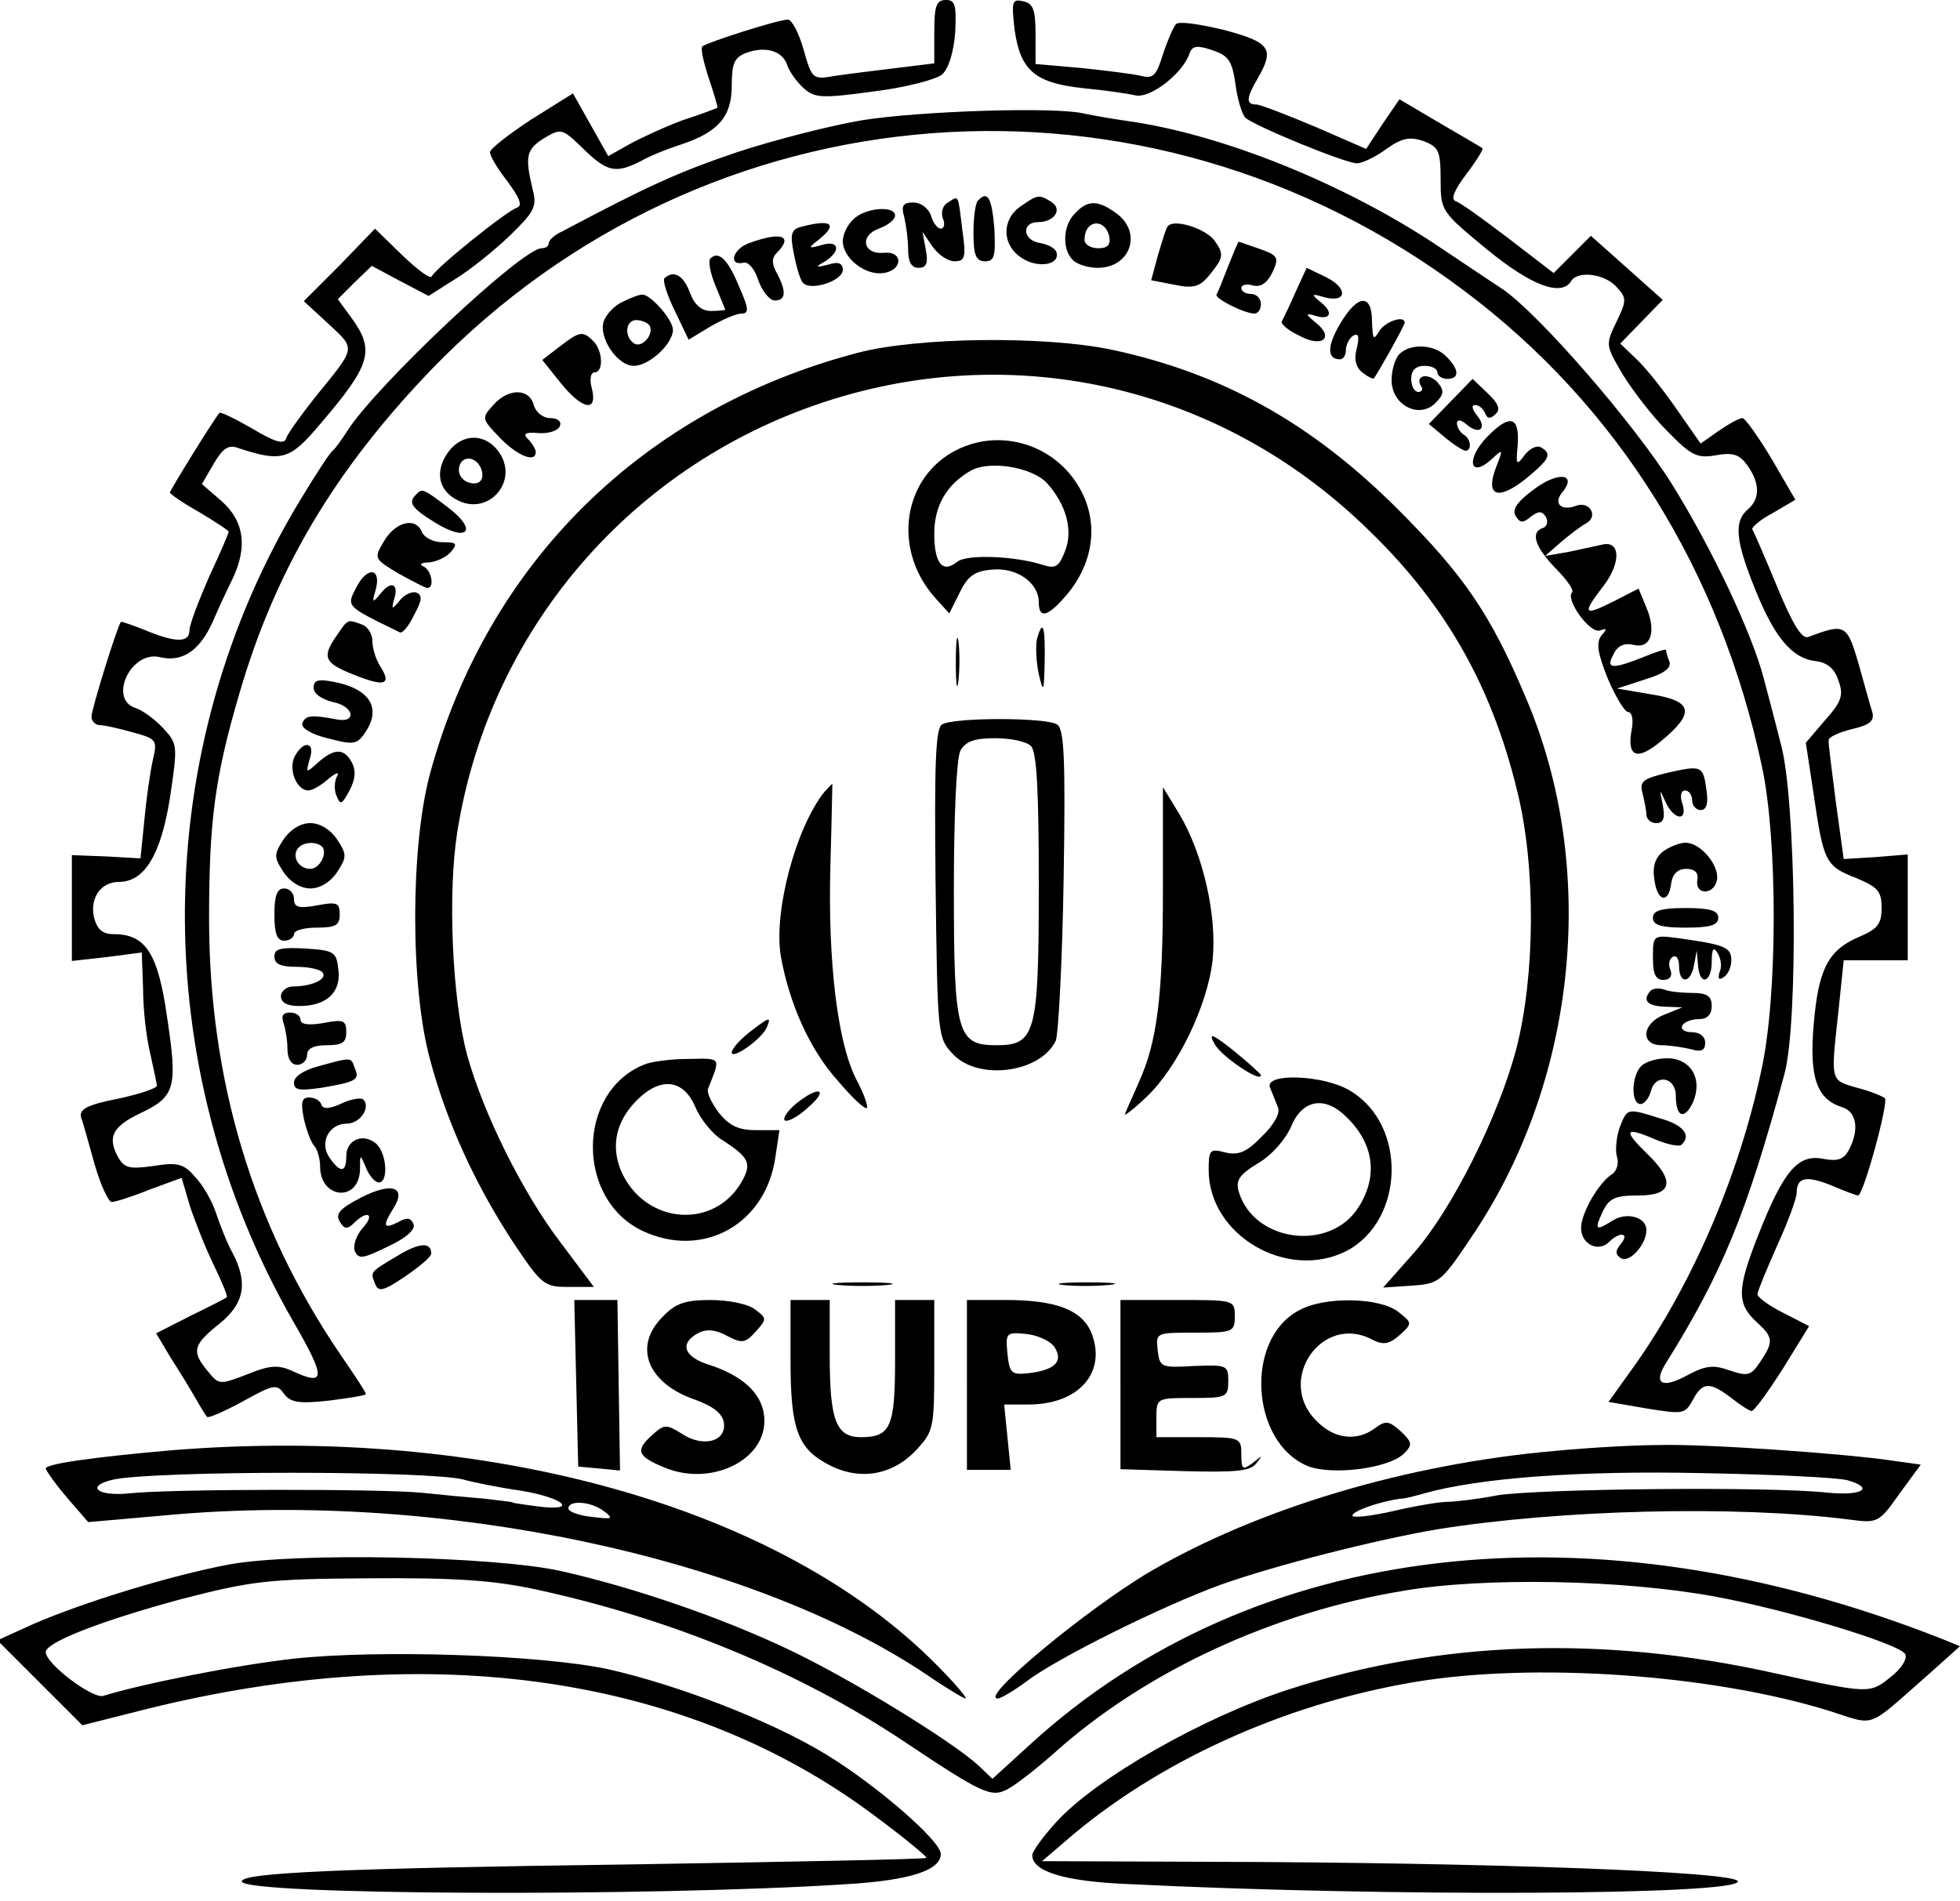
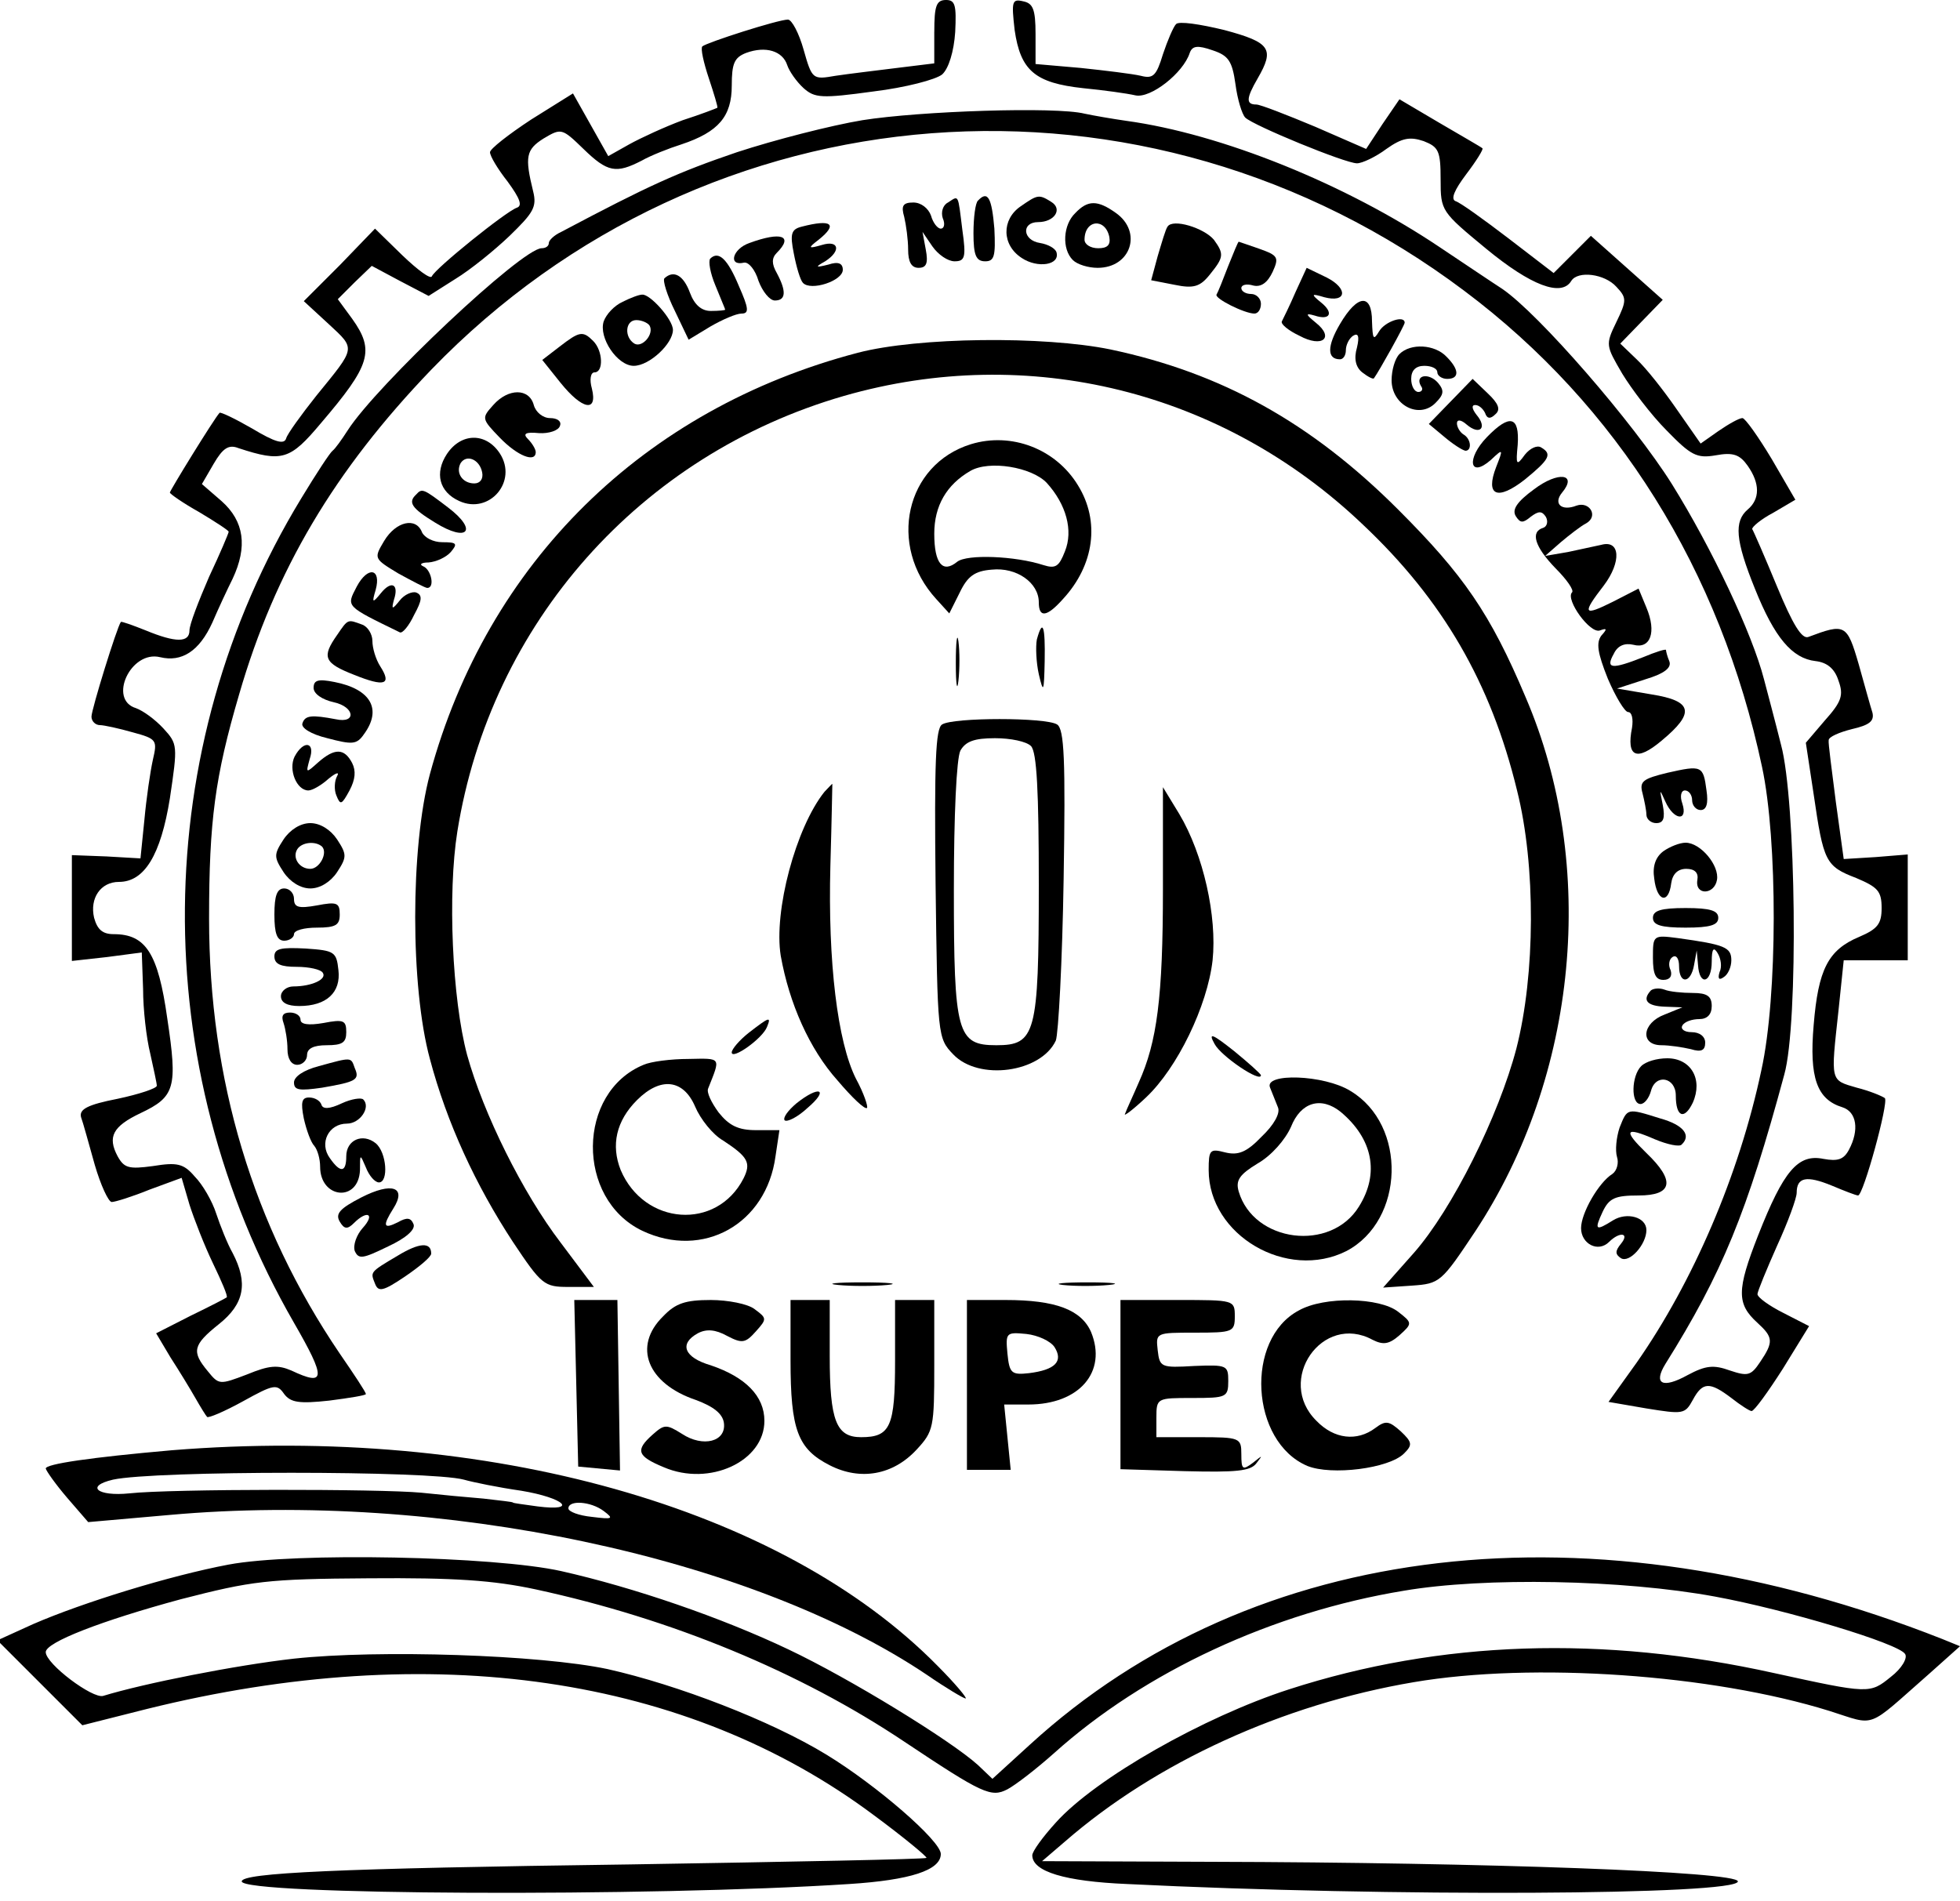
<svg xmlns="http://www.w3.org/2000/svg" version="1.0" width="300pt" height="291pt" viewBox="0 0 300 291" preserveAspectRatio="xMidYMid meet">
  <g transform="translate(0,291) scale(0.1,-0.1)" fill="#000000" stroke="none">
    <path d="M1430 2861 l0 -48 -57 -7 c-32 -4 -74 -9 -94 -12 -35 -6 -36 -6 -49 40 -7 25 -18 46 -24 46 -15 0 -124 -35 -131 -41 -3 -3 2 -25 10 -49 8 -24 14 -44 13 -45 -2 -1 -25 -10 -53 -19 -27 -10 -64 -27 -82 -37 l-32 -18 -27 48 -27 48 -64 -40 c-35 -23 -63 -45 -63 -50 0 -6 12 -26 27 -45 19 -26 23 -37 14 -40 -17 -6 -125 -93 -130 -105 -2 -5 -22 10 -45 32 l-42 41 -54 -56 -55 -55 38 -35 c42 -39 42 -35 -19 -110 -23 -29 -44 -58 -46 -65 -3 -10 -17 -6 -52 15 -26 15 -49 26 -50 24 -9 -10 -76 -119 -76 -122 0 -2 20 -16 45 -30 25 -15 45 -28 45 -30 0 -2 -13 -33 -30 -69 -16 -37 -30 -73 -30 -82 0 -19 -21 -19 -67 0 -20 8 -37 14 -38 13 -6 -8 -45 -134 -45 -145 0 -7 6 -13 13 -13 6 0 29 -5 50 -11 37 -10 38 -12 31 -42 -4 -18 -10 -59 -13 -92 l-6 -59 -52 3 -53 2 0 -81 0 -81 54 6 53 7 2 -56 c0 -31 5 -75 11 -99 5 -23 10 -45 10 -49 0 -4 -27 -13 -60 -20 -46 -9 -59 -16 -56 -28 3 -8 12 -41 21 -73 9 -31 21 -57 26 -57 5 0 31 8 58 19 l49 18 12 -41 c7 -22 23 -63 36 -90 13 -27 23 -50 21 -52 -1 -1 -26 -14 -55 -28 l-53 -27 22 -37 c13 -20 30 -48 38 -62 8 -14 16 -27 18 -29 2 -2 26 8 55 24 47 26 52 27 63 11 10 -13 23 -15 69 -10 31 4 56 8 56 10 0 3 -18 30 -40 62 -133 196 -200 419 -200 666 0 149 9 217 46 343 55 190 146 343 294 497 422 437 1093 488 1581 121 235 -176 392 -428 456 -729 24 -112 24 -351 -1 -464 -34 -161 -105 -325 -191 -448 l-43 -60 58 -10 c56 -9 59 -9 71 13 15 28 26 28 59 3 14 -11 28 -20 31 -20 4 0 25 29 48 65 l40 65 -39 20 c-22 11 -40 24 -40 29 0 4 14 38 30 74 17 37 30 73 30 81 0 24 15 27 54 11 19 -8 37 -15 40 -15 8 0 47 142 41 149 -4 3 -23 11 -43 16 -41 12 -40 8 -28 118 l8 77 49 0 49 0 0 81 0 81 -49 -4 -49 -3 -12 87 c-6 48 -12 91 -11 95 0 5 16 12 36 17 26 6 34 12 31 25 -3 9 -12 42 -21 74 -18 62 -21 63 -77 42 -10 -4 -24 19 -48 77 -19 46 -36 85 -38 88 -1 3 13 15 32 25 l34 20 -36 62 c-21 35 -41 63 -45 63 -5 0 -21 -9 -37 -20 l-27 -19 -37 53 c-20 29 -47 63 -61 76 l-25 24 32 33 33 34 -55 49 -55 49 -29 -29 -28 -28 -69 53 c-38 29 -74 55 -81 57 -8 3 -2 17 16 41 16 21 27 39 25 40 -2 2 -32 19 -66 39 l-61 36 -26 -38 -25 -38 -78 34 c-43 18 -84 34 -90 34 -16 0 -16 9 2 40 26 45 20 55 -51 74 -37 9 -70 14 -74 9 -4 -4 -13 -25 -20 -46 -10 -33 -15 -38 -34 -33 -13 3 -54 8 -92 12 l-69 6 0 46 c0 38 -4 47 -19 50 -17 4 -18 0 -13 -44 9 -62 31 -81 105 -89 31 -3 67 -8 80 -11 23 -5 73 34 83 65 4 11 12 12 35 4 24 -8 30 -16 35 -52 3 -23 10 -46 15 -51 12 -12 153 -70 171 -70 8 0 29 10 45 22 24 17 36 19 57 12 23 -9 26 -15 26 -59 0 -48 1 -49 70 -106 68 -56 115 -74 130 -49 10 16 51 11 69 -9 16 -17 16 -21 0 -54 -17 -35 -16 -36 9 -79 14 -23 44 -63 68 -87 37 -38 46 -43 75 -38 27 5 37 1 49 -16 19 -27 19 -51 0 -67 -21 -18 -19 -47 11 -121 30 -75 57 -107 93 -111 17 -2 29 -11 35 -30 8 -22 5 -32 -21 -61 l-29 -34 12 -79 c15 -103 18 -110 65 -128 33 -14 39 -20 39 -46 0 -24 -6 -32 -34 -44 -48 -20 -63 -50 -70 -135 -7 -81 5 -114 44 -126 22 -7 26 -35 10 -65 -8 -15 -17 -18 -39 -14 -39 8 -61 -18 -100 -117 -33 -84 -33 -105 -1 -134 24 -22 25 -29 4 -60 -14 -21 -19 -22 -46 -13 -25 9 -37 8 -65 -7 -38 -21 -53 -14 -34 17 87 139 125 232 182 443 22 78 18 421 -5 505 -9 36 -21 81 -26 100 -18 70 -80 201 -141 299 -59 94 -204 261 -260 299 -14 9 -57 38 -96 64 -143 96 -333 173 -479 193 -21 3 -50 8 -64 11 -44 11 -252 4 -340 -10 -48 -8 -134 -30 -192 -49 -91 -31 -135 -51 -269 -122 -11 -5 -19 -13 -19 -17 0 -5 -5 -8 -11 -8 -30 0 -253 -210 -297 -279 -9 -14 -19 -28 -23 -31 -4 -3 -25 -35 -48 -73 -233 -383 -238 -868 -11 -1262 49 -85 49 -98 -4 -73 -21 9 -34 8 -68 -6 -42 -16 -43 -16 -60 5 -25 30 -23 40 17 72 39 31 45 63 21 109 -8 14 -19 42 -25 60 -6 19 -21 45 -33 57 -17 20 -27 22 -64 16 -37 -5 -44 -3 -54 15 -16 30 -7 46 35 66 53 25 57 39 41 145 -14 100 -33 129 -82 129 -17 0 -25 7 -30 25 -7 30 10 55 38 55 39 0 64 41 78 128 12 81 12 83 -10 107 -13 14 -31 27 -42 31 -43 13 -8 89 37 78 33 -8 60 9 80 53 9 21 23 51 31 67 23 49 18 88 -17 119 l-30 26 18 31 c14 24 23 30 38 24 67 -22 79 -18 126 38 76 89 83 111 48 160 l-22 30 26 26 26 25 43 -23 44 -23 41 26 c23 14 60 44 83 66 36 35 42 44 36 68 -13 53 -11 64 16 81 27 16 28 16 61 -16 37 -36 50 -38 89 -18 14 8 42 19 61 25 57 19 77 43 77 90 0 34 4 43 22 50 30 11 56 3 63 -19 3 -9 14 -25 25 -35 17 -15 27 -16 107 -5 49 6 95 18 105 26 10 9 18 35 20 65 2 41 0 49 -14 49 -15 0 -18 -9 -18 -49z" />
    <path d="M1451 2600 c-8 -4 -11 -15 -8 -24 4 -9 2 -16 -3 -16 -5 0 -12 9 -15 20 -4 11 -15 20 -27 20 -16 0 -19 -5 -14 -22 3 -13 6 -35 6 -50 0 -19 5 -28 16 -28 12 0 15 7 11 28 l-5 27 15 -22 c9 -13 24 -23 34 -23 16 0 18 6 12 48 -7 56 -5 53 -22 42z" />
    <path d="M1497 2603 c-4 -3 -7 -26 -7 -50 0 -34 4 -43 18 -43 14 0 16 8 14 50 -4 47 -10 59 -25 43z" />
    <path d="M1562 2594 c-29 -20 -29 -59 2 -79 24 -16 59 -11 53 9 -2 6 -13 12 -25 14 -27 4 -29 32 -3 32 25 0 38 20 20 31 -19 12 -21 11 -47 -7z" />
    <path d="M1646 2584 c-19 -18 -21 -55 -4 -72 7 -7 24 -12 38 -12 51 0 69 55 28 84 -28 20 -43 20 -62 0z m52 -37 c2 -12 -3 -17 -17 -17 -12 0 -21 6 -21 13 0 31 32 34 38 4z" />
-     <path d="M1306 2574 c-9 -8 -16 -23 -16 -33 0 -26 34 -53 62 -49 30 4 31 34 1 31 -32 -3 -38 26 -8 37 14 5 25 14 25 20 0 16 -47 12 -64 -6z" />
    <path d="M1227 2563 c-16 -4 -18 -11 -12 -41 4 -21 10 -41 14 -45 12 -13 61 3 61 20 0 10 -7 13 -22 8 -20 -5 -21 -4 -5 5 25 16 21 33 -5 25 -21 -6 -22 -5 -5 8 30 24 20 32 -26 20z" />
    <path d="M1787 2563 c-3 -4 -9 -25 -15 -45 l-10 -37 36 -7 c29 -6 39 -3 54 16 21 26 22 31 6 53 -15 18 -63 33 -71 20z" />
    <path d="M1147 2538 c-26 -9 -33 -36 -8 -30 7 1 17 -11 22 -28 6 -16 17 -30 25 -30 17 0 18 14 3 42 -8 14 -8 23 0 31 26 26 7 33 -42 15z" />
-     <path d="M1880 2503 c-8 -21 -16 -41 -18 -44 -3 -6 43 -29 58 -29 6 0 10 7 10 15 0 8 -7 15 -15 15 -8 0 -15 4 -15 9 0 5 8 7 18 4 12 -3 22 4 30 21 10 22 8 25 -20 35 -17 6 -32 11 -32 11 -1 0 -8 -17 -16 -37z" />
+     <path d="M1880 2503 c-8 -21 -16 -41 -18 -44 -3 -6 43 -29 58 -29 6 0 10 7 10 15 0 8 -7 15 -15 15 -8 0 -15 4 -15 9 0 5 8 7 18 4 12 -3 22 4 30 21 10 22 8 25 -20 35 -17 6 -32 11 -32 11 -1 0 -8 -17 -16 -37" />
    <path d="M1087 2514 c-3 -4 0 -22 8 -41 8 -20 15 -36 15 -37 0 -1 -10 -2 -22 -2 -14 0 -25 9 -32 28 -10 27 -25 35 -39 22 -3 -3 4 -26 16 -50 l21 -44 33 20 c19 11 40 20 48 20 12 0 11 8 -4 42 -17 41 -31 55 -44 42z" />
    <path d="M1983 2463 c-9 -21 -19 -41 -21 -45 -2 -4 10 -14 27 -22 35 -19 54 -3 25 20 -16 13 -16 15 -2 11 24 -8 30 4 10 20 -16 13 -15 14 5 8 34 -9 37 13 4 30 l-31 15 -17 -37z" />
    <path d="M953 2448 c-13 -6 -25 -19 -29 -30 -8 -25 21 -68 46 -68 24 0 60 34 60 55 0 16 -35 55 -47 54 -5 0 -18 -5 -30 -11z m41 -36 c8 -13 -11 -35 -23 -28 -16 10 -14 36 3 36 8 0 17 -4 20 -8z" />
    <path d="M2051 2414 c-20 -34 -20 -54 0 -54 5 0 9 6 9 14 0 8 5 18 11 22 8 5 10 -1 6 -18 -5 -17 -2 -30 8 -38 9 -7 17 -11 18 -9 8 11 47 81 47 85 0 12 -30 2 -39 -13 -9 -15 -10 -12 -11 15 0 43 -22 42 -49 -4z" />
    <path d="M856 2379 l-26 -20 28 -35 c33 -41 57 -46 48 -9 -4 14 -2 25 4 25 14 0 13 33 -2 48 -16 16 -21 15 -52 -9z" />
    <path d="M1313 2370 c-328 -86 -567 -321 -655 -645 -30 -112 -30 -326 0 -436 26 -98 70 -193 127 -280 44 -66 48 -69 85 -69 l39 0 -51 68 c-58 76 -118 197 -143 287 -23 86 -30 248 -15 342 51 319 280 577 592 667 282 81 579 8 794 -197 122 -115 196 -242 236 -407 29 -115 28 -282 -1 -395 -27 -103 -98 -246 -157 -313 l-47 -53 44 3 c43 3 45 5 97 83 157 238 188 560 77 818 -54 128 -95 187 -195 287 -133 133 -270 209 -440 245 -102 21 -295 19 -387 -5z" />
    <path d="M2142 2368 c-7 -7 -12 -25 -12 -40 0 -38 42 -60 67 -35 13 13 14 19 4 31 -14 16 -36 12 -26 -5 4 -5 1 -9 -4 -9 -6 0 -11 9 -11 20 0 13 7 20 20 20 11 0 20 -4 20 -10 0 -5 7 -10 15 -10 19 0 19 14 -1 34 -18 19 -55 21 -72 4z" />
    <path d="M2220 2295 l-33 -34 24 -20 c13 -11 27 -20 32 -21 10 0 9 18 -3 25 -5 3 -10 11 -10 17 0 6 6 6 15 -2 20 -17 32 -5 15 15 -7 9 -8 15 -2 15 6 0 12 -6 15 -12 3 -9 8 -10 16 -2 8 7 5 16 -12 32 l-23 22 -34 -35z" />
    <path d="M755 2290 c-18 -20 -18 -21 10 -50 27 -28 55 -39 55 -22 0 4 -5 13 -12 20 -8 8 -4 11 17 9 15 -1 30 4 32 11 3 7 -4 12 -15 12 -11 0 -22 9 -25 20 -7 26 -39 26 -62 0z" />
    <path d="M2276 2241 c-32 -33 -27 -64 6 -35 19 18 19 17 8 -11 -17 -44 2 -52 44 -19 38 31 42 39 25 49 -6 4 -17 -1 -25 -11 -13 -18 -14 -16 -11 15 3 44 -12 48 -47 12z" />
    <path d="M684 2215 c-19 -29 -12 -58 19 -72 46 -21 90 30 62 73 -21 32 -59 32 -81 -1z m54 -28 c2 -10 -3 -17 -12 -17 -18 0 -29 16 -21 31 9 14 29 6 33 -14z" />
    <path d="M1486 2230 c-100 -31 -128 -155 -53 -237 l20 -22 16 32 c12 25 23 33 49 35 38 4 72 -20 72 -50 0 -24 12 -23 37 5 48 52 57 119 23 174 -34 56 -102 82 -164 63z m116 -59 c30 -33 41 -73 28 -105 -9 -23 -14 -27 -33 -21 -43 14 -117 17 -132 5 -22 -18 -35 -3 -35 43 0 43 19 75 55 96 29 17 94 6 117 -18z" />
    <path d="M2348 2161 c-26 -19 -34 -31 -28 -41 7 -11 11 -11 23 -1 12 9 17 9 23 0 4 -7 2 -15 -4 -17 -20 -6 -13 -29 19 -62 17 -17 29 -34 25 -37 -10 -11 28 -64 43 -58 11 4 11 2 2 -8 -8 -11 -6 -26 10 -66 12 -28 26 -51 31 -51 6 0 8 -11 6 -24 -9 -45 7 -52 45 -20 52 43 48 61 -15 71 l-53 9 43 14 c30 9 41 18 37 28 -3 7 -5 15 -5 17 0 2 -16 -3 -35 -11 -48 -19 -58 -18 -45 5 6 13 17 17 30 14 26 -7 36 19 20 57 l-12 29 -39 -20 c-46 -23 -48 -19 -14 25 27 36 25 70 -4 62 -9 -2 -32 -7 -51 -11 l-35 -6 24 21 c13 11 31 25 39 29 19 11 5 34 -15 27 -23 -9 -36 3 -22 20 24 29 -6 33 -43 5z" />
    <path d="M637 2153 c-13 -12 -7 -21 29 -43 50 -31 66 -12 20 23 -38 29 -40 30 -49 20z" />
    <path d="M588 2082 c-16 -27 -16 -27 22 -50 22 -12 41 -22 44 -22 12 0 6 28 -6 33 -7 3 -3 6 8 6 12 1 27 8 34 16 11 13 9 15 -13 15 -14 0 -27 7 -31 15 -9 24 -40 17 -58 -13z" />
    <path d="M546 2012 c-16 -31 -18 -29 66 -70 4 -2 14 10 22 27 12 22 13 30 3 34 -6 2 -18 -3 -25 -12 -12 -15 -13 -14 -9 1 8 24 -4 30 -20 10 -13 -16 -14 -15 -8 5 9 33 -12 37 -29 5z" />
    <path d="M516 1938 c-24 -34 -20 -43 26 -61 47 -19 58 -15 40 13 -7 11 -12 28 -12 39 0 10 -7 22 -16 25 -22 8 -21 9 -38 -16z" />
    <path d="M1463 1895 c0 -33 2 -45 4 -27 2 18 2 45 0 60 -2 15 -4 0 -4 -33z" />
    <path d="M1587 1931 c-2 -11 -1 -35 3 -53 7 -30 8 -28 9 20 1 54 -3 66 -12 33z" />
    <path d="M480 1857 c0 -9 13 -18 31 -22 32 -7 35 -33 3 -26 -37 7 -47 6 -51 -6 -3 -7 13 -17 38 -23 38 -10 45 -10 56 6 28 38 11 69 -45 80 -25 5 -32 3 -32 -9z" />
    <path d="M1442 1801 c-10 -6 -12 -58 -10 -244 3 -233 3 -236 27 -261 39 -41 134 -28 157 21 4 10 10 121 12 247 3 183 1 230 -10 237 -17 11 -159 11 -176 0z m136 -33 c9 -9 12 -70 12 -213 0 -228 -5 -245 -65 -245 -60 0 -65 18 -65 238 0 114 4 201 10 213 8 14 21 19 53 19 24 0 48 -5 55 -12z" />
    <path d="M451 1752 c-10 -20 3 -52 21 -52 6 0 20 8 31 18 11 9 17 11 13 4 -4 -7 -5 -21 -1 -30 6 -15 8 -14 20 8 9 17 10 30 4 42 -12 23 -27 23 -52 1 -19 -17 -19 -17 -13 5 9 26 -9 30 -23 4z" />
    <path d="M2552 1727 c-37 -9 -43 -13 -38 -31 3 -12 6 -27 6 -33 0 -7 7 -13 15 -13 11 0 14 7 10 28 -5 25 -5 25 4 5 13 -29 35 -31 26 -3 -4 11 -2 20 4 20 6 0 11 -7 11 -15 0 -8 6 -15 13 -15 9 0 12 10 9 30 -5 38 -7 39 -60 27z" />
    <path d="M1262 1698 c-44 -55 -78 -183 -67 -251 13 -73 44 -143 87 -191 22 -26 42 -45 45 -42 2 2 -5 23 -17 45 -28 56 -43 178 -39 326 2 69 3 125 3 125 -1 0 -6 -6 -12 -12z" />
    <path d="M1780 1549 c0 -166 -9 -234 -37 -296 -9 -21 -19 -42 -21 -48 -3 -5 12 6 32 25 48 45 94 140 102 210 7 67 -14 162 -51 224 l-25 41 0 -156z" />
    <path d="M434 1625 c-15 -23 -15 -27 0 -50 10 -15 26 -25 41 -25 15 0 31 10 41 25 15 23 15 27 0 50 -10 15 -26 25 -41 25 -15 0 -31 -10 -41 -25z m59 -11 c9 -10 -4 -34 -18 -34 -17 0 -28 17 -20 30 7 11 28 13 38 4z" />
    <path d="M2546 1607 c-12 -9 -17 -23 -14 -42 4 -35 22 -40 26 -7 2 14 10 22 23 22 13 0 19 -6 17 -17 -4 -24 26 -23 30 0 4 22 -25 57 -48 57 -9 0 -24 -6 -34 -13z" />
    <path d="M420 1510 c0 -29 4 -40 15 -40 8 0 15 5 15 10 0 6 16 10 35 10 29 0 35 4 35 20 0 18 -4 20 -35 14 -28 -5 -35 -3 -35 10 0 9 -7 16 -15 16 -11 0 -15 -11 -15 -40z" />
    <path d="M2530 1505 c0 -11 12 -15 50 -15 38 0 50 4 50 15 0 11 -12 15 -50 15 -38 0 -50 -4 -50 -15z" />
    <path d="M2530 1444 c0 -25 4 -34 16 -34 10 0 14 6 11 15 -4 8 -2 17 3 20 6 4 10 -3 10 -14 0 -28 18 -27 23 2 l4 22 2 -22 c2 -33 21 -28 21 5 0 20 3 23 9 13 5 -8 7 -21 3 -29 -3 -10 -1 -13 6 -8 7 4 12 16 12 26 0 20 -10 24 -82 34 -38 5 -38 4 -38 -30z" />
    <path d="M420 1446 c0 -12 10 -16 34 -16 19 0 37 -4 40 -9 7 -10 -17 -21 -45 -21 -10 0 -19 -7 -19 -15 0 -10 10 -15 28 -15 42 0 64 21 60 55 -3 28 -6 30 -50 33 -38 2 -48 0 -48 -12z" />
    <path d="M2527 1394 c-14 -15 -6 -24 21 -25 l27 -1 -27 -11 c-35 -13 -38 -47 -5 -47 12 0 32 -3 45 -6 16 -5 22 -2 22 10 0 9 -8 16 -21 16 -11 0 -17 5 -14 10 3 6 15 10 26 10 12 0 19 7 19 20 0 15 -7 20 -29 20 -16 0 -36 2 -43 5 -8 3 -17 2 -21 -1z" />
    <path d="M434 1344 c3 -9 6 -27 6 -40 0 -15 6 -24 15 -24 8 0 15 7 15 15 0 10 10 15 30 15 24 0 30 4 30 20 0 18 -4 20 -35 14 -23 -4 -35 -2 -35 5 0 6 -7 11 -16 11 -11 0 -14 -5 -10 -16z" />
    <path d="M1146 1329 c-14 -11 -26 -25 -26 -30 0 -12 47 21 54 39 7 17 3 15 -28 -9z" />
    <path d="M1859 1312 c10 -19 71 -60 71 -48 0 2 -19 19 -41 37 -34 27 -40 29 -30 11z" />
    <path d="M488 1278 c-23 -6 -38 -16 -38 -25 0 -12 8 -13 43 -8 52 9 58 12 50 30 -6 17 -4 17 -55 3z" />
    <path d="M985 1280 c-102 -42 -104 -205 -2 -254 93 -44 190 10 204 114 l6 40 -36 0 c-27 0 -41 7 -57 27 -11 15 -19 31 -16 37 19 48 21 46 -30 45 -27 0 -58 -4 -69 -9z m79 -64 c8 -19 27 -43 43 -52 38 -25 43 -34 31 -58 -41 -80 -152 -72 -188 13 -15 38 -7 75 25 107 36 36 71 32 89 -10z" />
    <path d="M2512 1278 c-15 -15 -16 -58 -1 -58 6 0 13 9 16 20 7 27 38 21 38 -7 0 -33 13 -38 26 -11 16 36 -3 68 -39 68 -16 0 -33 -5 -40 -12z" />
    <path d="M1944 1245 c3 -8 9 -22 12 -30 4 -9 -6 -27 -25 -45 -23 -24 -36 -29 -56 -24 -23 6 -25 4 -25 -27 0 -100 120 -170 211 -124 89 47 93 193 6 245 -40 25 -133 28 -123 5z m108 -37 c49 -41 60 -94 28 -145 -43 -70 -161 -55 -184 23 -5 17 1 26 29 43 21 12 42 36 51 56 15 38 46 47 76 23z" />
    <path d="M1219 1221 c-13 -11 -21 -22 -18 -26 4 -3 20 5 35 19 34 29 18 35 -17 7z" />
    <path d="M465 1198 c4 -18 11 -37 16 -42 5 -6 9 -20 9 -32 0 -49 59 -55 61 -5 0 25 0 25 9 4 5 -13 14 -23 20 -23 15 0 12 46 -5 60 -20 16 -45 5 -45 -20 0 -25 -9 -26 -25 -3 -17 23 -2 53 26 53 20 0 37 25 25 37 -3 3 -18 1 -33 -6 -19 -9 -29 -9 -31 -2 -2 6 -10 11 -19 11 -11 0 -13 -7 -8 -32z" />
    <path d="M2479 1184 c-5 -15 -7 -35 -4 -45 3 -9 0 -21 -7 -26 -21 -13 -48 -60 -48 -83 0 -24 26 -38 43 -21 16 16 32 14 18 -3 -9 -11 -9 -16 0 -22 13 -8 39 21 39 43 0 20 -30 28 -51 15 -27 -17 -29 -15 -16 13 10 21 19 25 55 25 52 0 57 22 12 65 -36 35 -33 41 13 21 19 -8 38 -12 41 -8 15 14 3 30 -33 40 -51 16 -50 16 -62 -14z" />
    <path d="M553 1077 c-33 -17 -40 -25 -33 -37 7 -12 12 -12 22 -2 20 20 33 14 13 -8 -9 -10 -15 -26 -12 -35 6 -13 12 -12 51 7 28 13 42 26 39 34 -4 10 -10 11 -24 3 -22 -11 -24 -6 -7 21 21 33 -2 41 -49 17z" />
    <path d="M609 988 c-44 -26 -42 -25 -35 -43 5 -13 12 -12 46 11 22 15 40 30 40 35 0 18 -18 17 -51 -3z" />
    <path d="M1283 943 c20 -2 54 -2 75 0 20 2 3 4 -38 4 -41 0 -58 -2 -37 -4z" />
    <path d="M1627 943 c18 -2 50 -2 70 0 21 2 7 4 -32 4 -38 0 -55 -2 -38 -4z" />
    <path d="M882 793 l3 -128 32 -3 32 -3 -2 130 -2 131 -33 0 -33 0 3 -127z" />
    <path d="M1015 895 c-47 -46 -24 -103 50 -128 27 -10 41 -21 43 -35 4 -29 -32 -38 -64 -17 -24 15 -27 15 -45 -1 -27 -24 -24 -33 17 -50 70 -30 154 9 154 71 0 38 -29 67 -82 85 -41 12 -49 33 -20 49 13 7 27 6 45 -4 23 -12 28 -11 44 7 17 19 17 20 -2 34 -10 8 -41 14 -67 14 -39 0 -54 -5 -73 -25z" />
    <path d="M1210 828 c0 -107 11 -136 60 -161 47 -24 97 -15 133 24 26 28 27 34 27 129 l0 100 -30 0 -30 0 0 -93 c0 -101 -7 -117 -52 -117 -38 0 -48 25 -48 124 l0 86 -30 0 -30 0 0 -92z" />
    <path d="M1480 790 l0 -130 34 0 33 0 -5 50 -5 50 37 0 c78 0 121 50 96 111 -15 34 -54 49 -131 49 l-59 0 0 -130z m134 58 c14 -22 1 -35 -39 -40 -27 -3 -30 0 -33 30 -3 32 -2 33 29 30 18 -2 37 -11 43 -20z" />
    <path d="M1715 791 l0 -130 98 -3 c79 -2 101 0 110 12 10 13 10 13 -5 1 -16 -12 -18 -11 -18 13 0 25 -2 26 -65 26 l-65 0 0 30 c0 30 1 30 55 30 52 0 55 1 55 26 0 24 -2 25 -52 23 -51 -3 -53 -2 -56 24 -3 27 -3 27 57 27 58 0 61 1 61 25 0 25 -1 25 -87 25 l-88 0 0 -129z" />
    <path d="M1988 904 c-83 -44 -74 -201 13 -238 37 -15 125 -4 148 19 13 13 13 17 -5 34 -18 16 -23 17 -39 5 -28 -21 -63 -17 -90 11 -63 62 9 166 86 124 16 -8 25 -7 41 7 20 18 20 19 -2 36 -28 22 -113 24 -152 2z" />
    <path d="M263 690 c-125 -11 -193 -21 -193 -28 1 -4 15 -24 33 -45 l32 -37 125 11 c413 37 890 -64 1159 -245 29 -20 56 -36 59 -36 3 0 -16 23 -43 50 -239 243 -688 369 -1172 330z m447 -45 c14 -4 53 -12 88 -17 66 -11 88 -32 25 -24 -21 3 -38 5 -38 6 0 1 -20 3 -45 6 -25 2 -67 6 -95 9 -63 6 -384 6 -447 -1 -49 -5 -68 11 -25 21 64 14 485 14 537 0z m214 -48 c16 -12 14 -13 -18 -9 -20 2 -36 8 -36 13 0 13 34 11 54 -4z" />
-     <path d="M2380 689 c-227 -20 -454 -88 -620 -185 -95 -56 -262 -194 -233 -194 5 0 25 12 44 26 47 36 209 116 297 148 84 30 238 69 332 85 187 30 456 37 630 15 44 -6 46 -5 77 39 l33 45 -43 6 c-73 11 -289 26 -357 24 -36 0 -108 -4 -160 -9z m448 -45 c42 -12 22 -24 -30 -19 -89 10 -445 6 -506 -4 -31 -6 -66 -10 -77 -10 -11 0 -48 -6 -82 -14 -35 -8 -63 -11 -63 -7 0 7 43 22 75 26 6 0 21 4 35 8 86 24 238 35 425 31 110 -2 210 -7 223 -11z" />
    <path d="M350 515 c-90 -17 -223 -58 -299 -91 l-55 -25 65 -65 65 -65 99 25 c436 108 827 51 1113 -163 46 -34 82 -64 80 -65 -1 -2 -205 -6 -453 -10 -452 -6 -595 -13 -595 -26 0 -21 624 -24 930 -4 93 6 140 21 140 46 0 20 -98 105 -175 152 -85 52 -228 107 -335 131 -104 22 -350 30 -480 16 -89 -10 -230 -38 -292 -57 -16 -5 -88 49 -88 67 0 15 85 48 207 81 109 28 131 31 288 32 130 1 190 -3 255 -17 208 -45 404 -126 564 -233 120 -80 133 -86 158 -73 13 7 44 31 71 55 139 125 335 216 536 249 123 21 335 17 476 -9 109 -20 282 -72 291 -88 4 -6 -5 -22 -22 -35 -32 -26 -33 -26 -179 6 -262 58 -510 50 -742 -25 -130 -42 -296 -136 -357 -204 -20 -22 -36 -44 -36 -50 0 -25 50 -40 145 -44 403 -20 935 -17 935 4 0 15 -386 29 -805 30 l-260 1 35 30 c139 121 333 210 534 244 182 31 456 12 636 -44 73 -23 55 -29 153 57 l47 42 -27 11 c-537 212 -1054 152 -1397 -162 l-57 -52 -22 21 c-42 38 -197 133 -290 177 -103 49 -237 95 -348 120 -103 23 -408 29 -509 10z" />
  </g>
</svg>